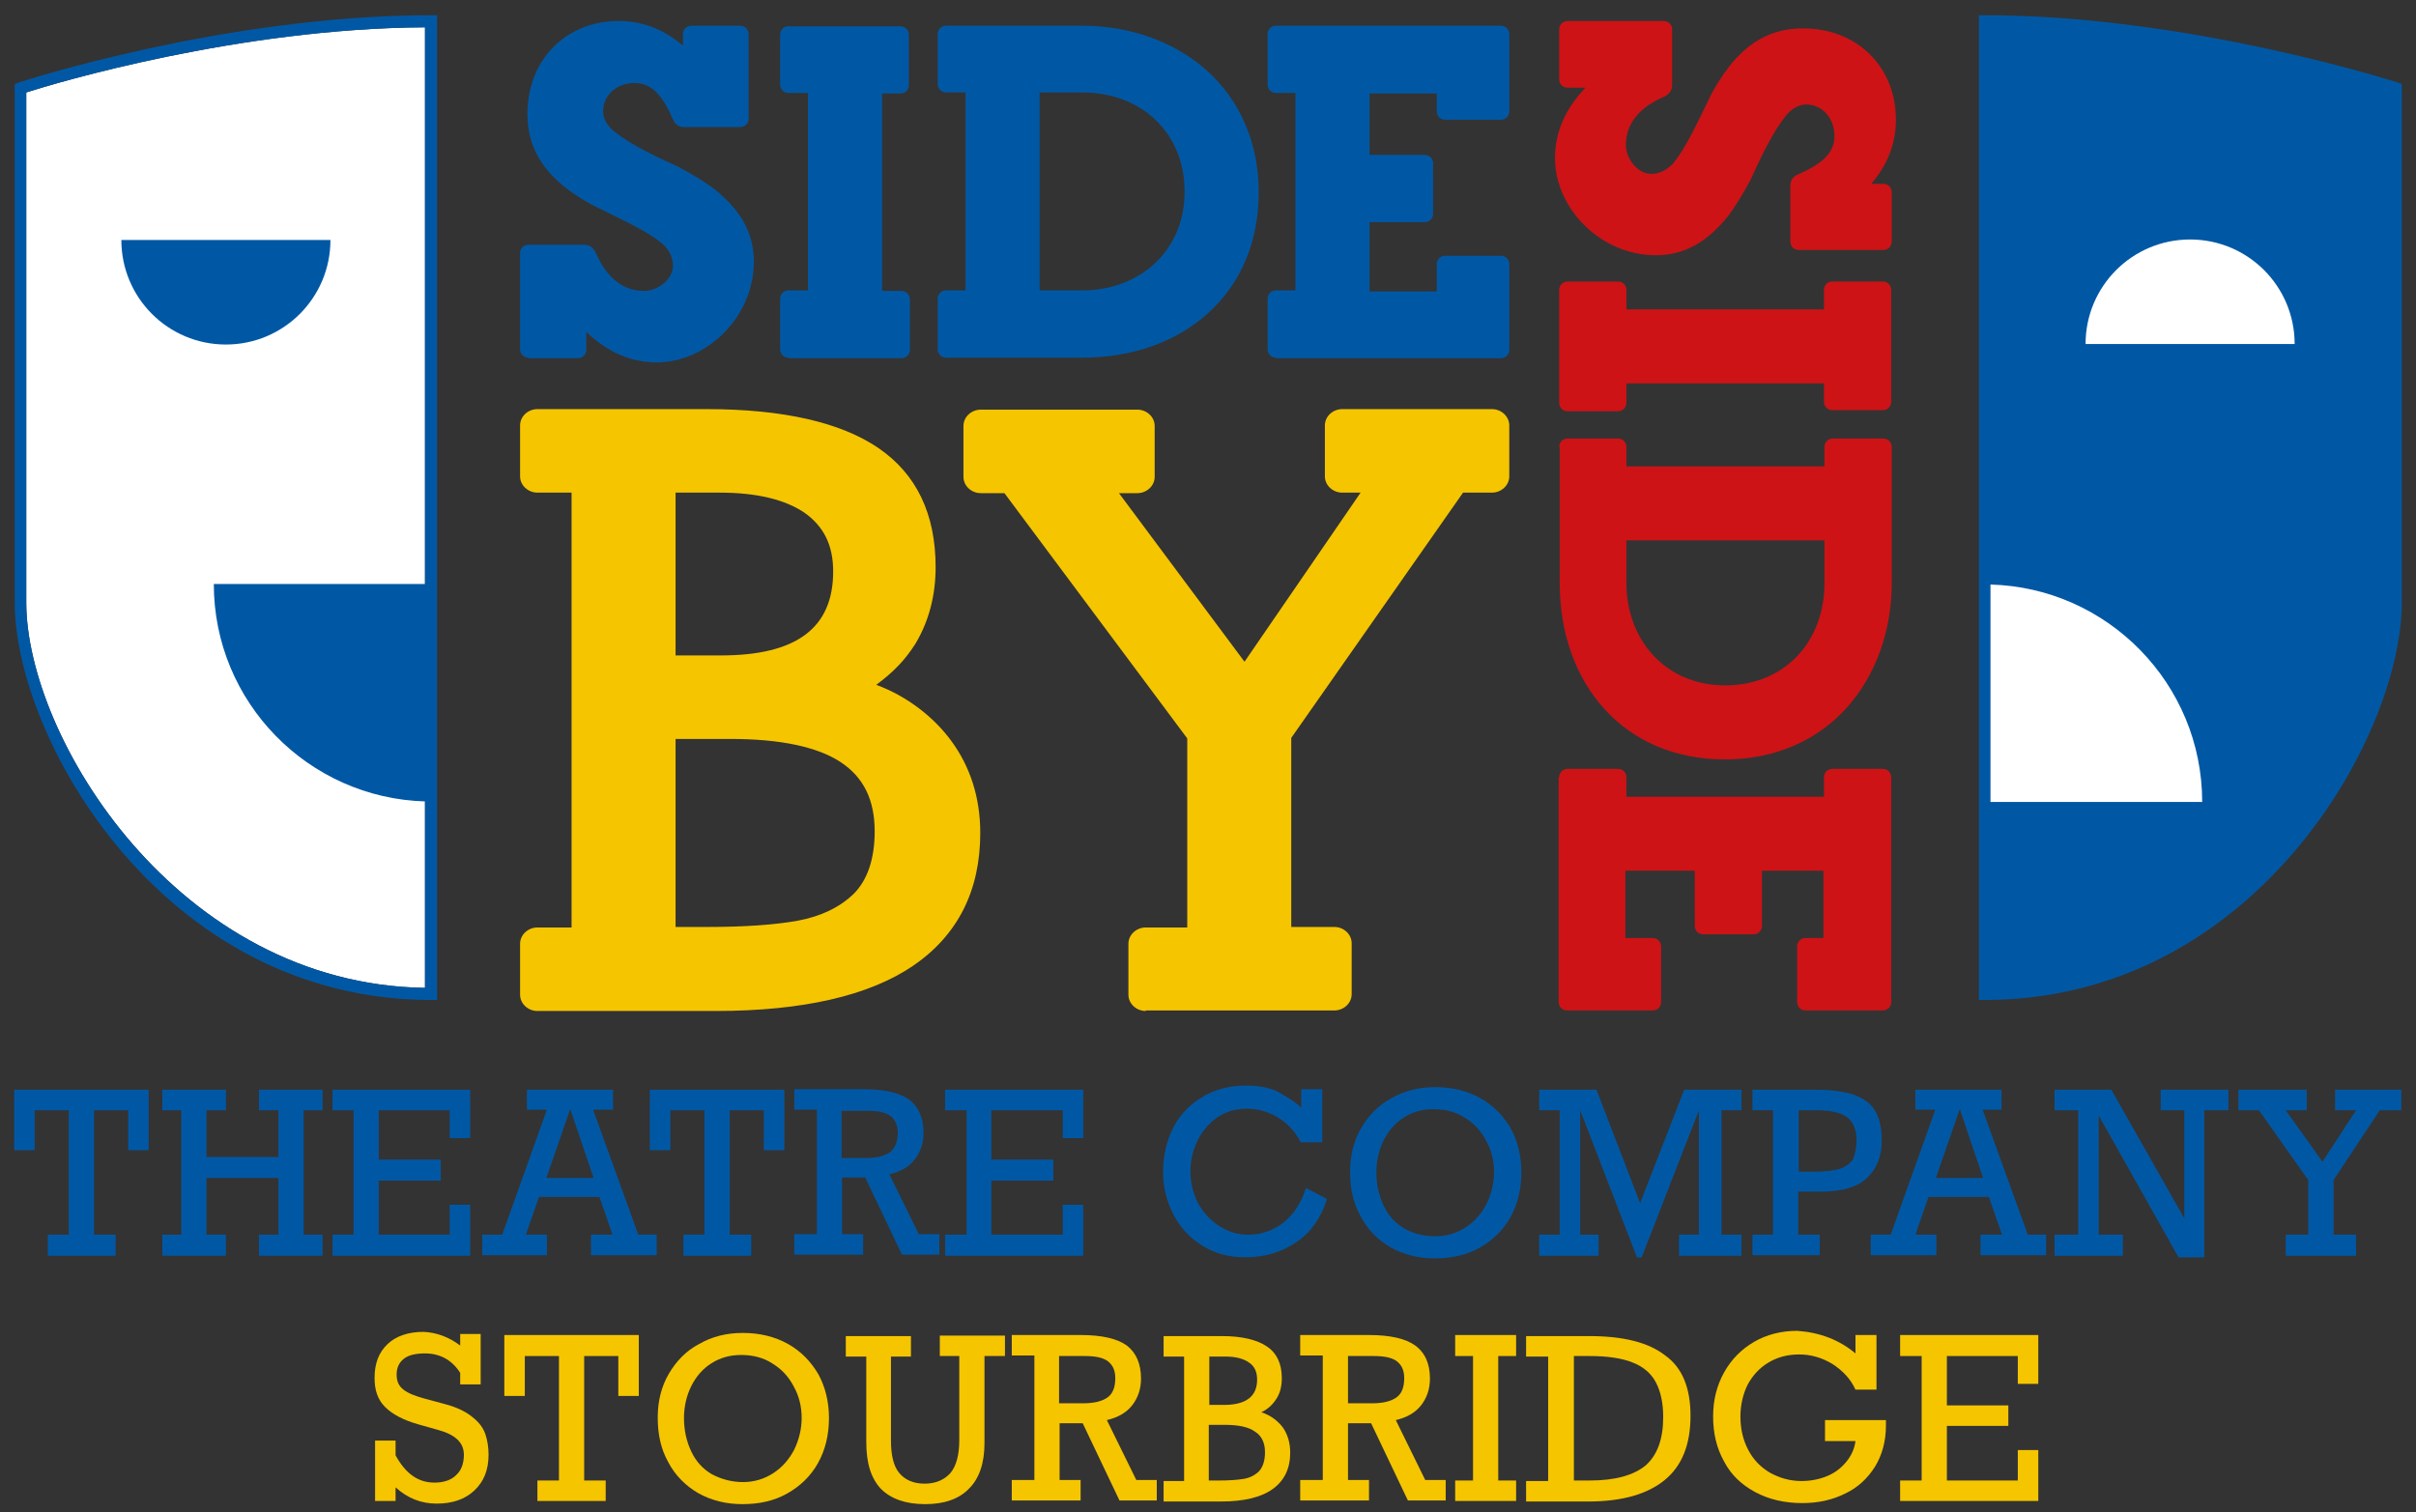
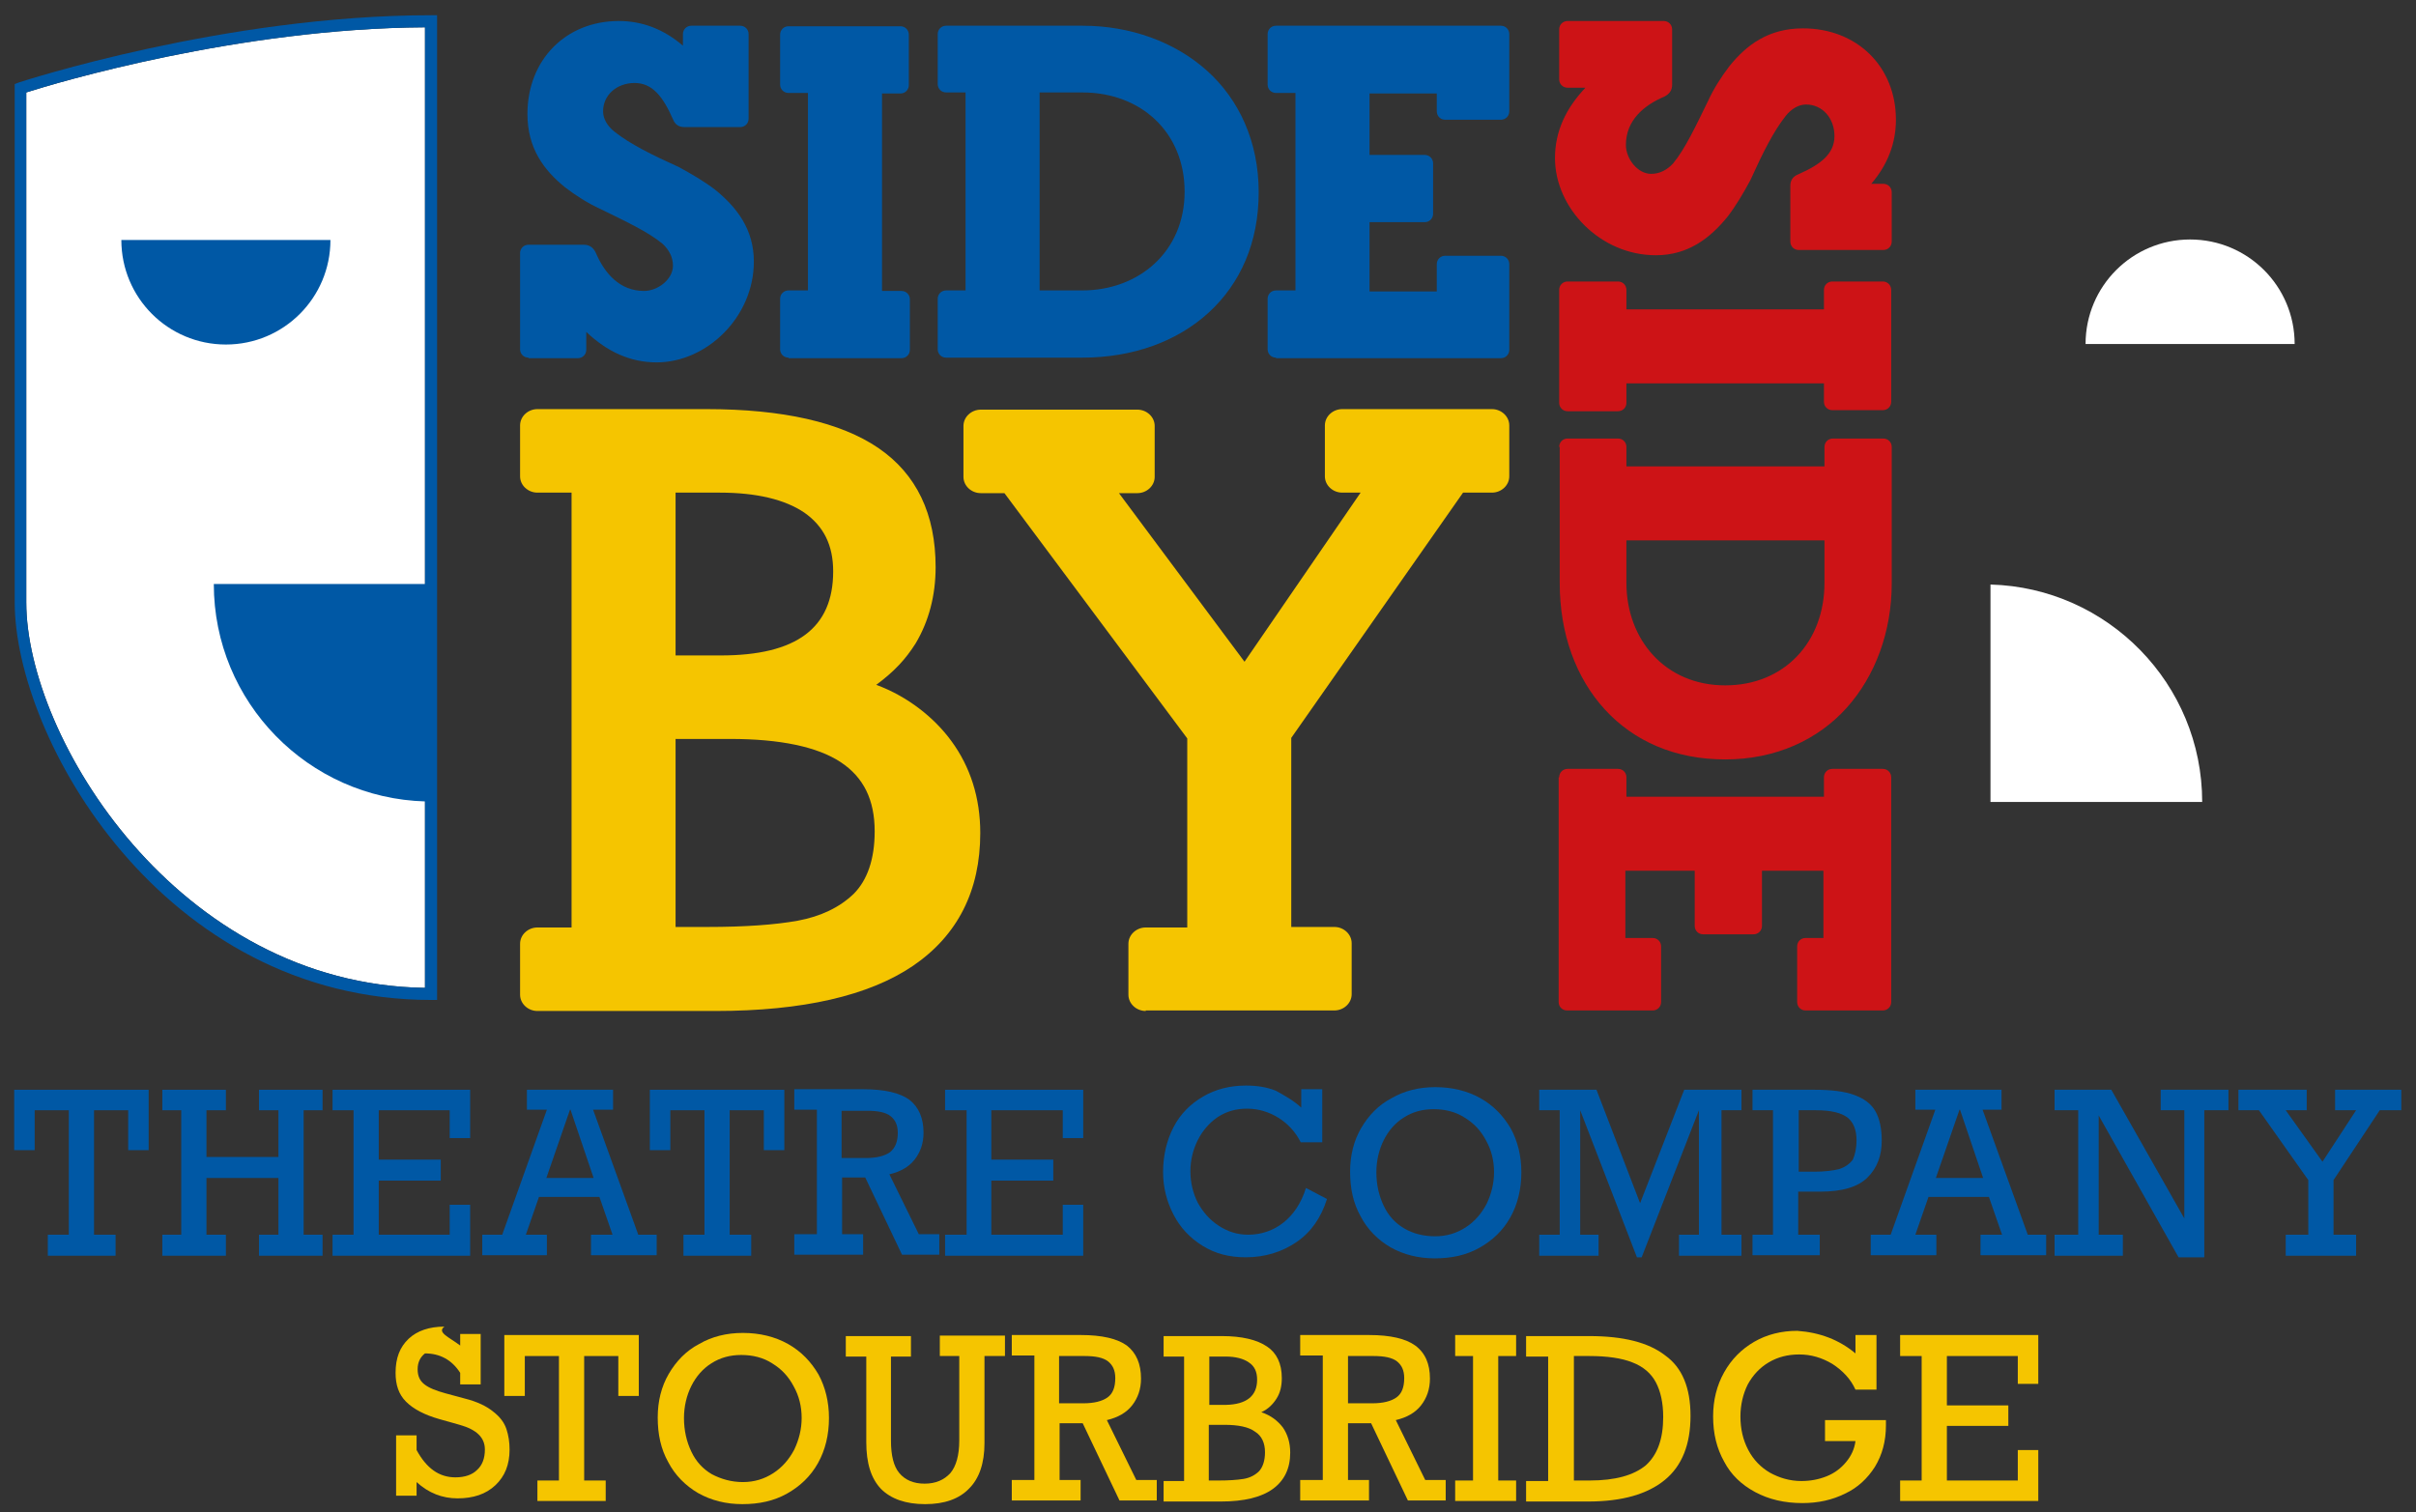
<svg xmlns="http://www.w3.org/2000/svg" version="1.1" id="Layer_1" x="0px" y="0px" viewBox="0 0 459.9 287.9" style="enable-background:new 0 0 459.9 287.9;" xml:space="preserve">
  <rect x="0" y="0" width="459.9" height="287.9" fill="#333333" stroke="none" />
  <style type="text/css">
	.st0{fill:#0058A5;}
	.st1{fill:#F5C500;}
	.st2{fill:#FFFFFF;}
	.st3{fill:#CD1316;}
</style>
  <polygon class="st0" points="24.4,219 24.4,211.4 17.9,211.4 17.9,235.1 22,235.1 22,239.1 9.1,239.1 9.1,235.1 13.1,235.1   13.1,211.4 6.6,211.4 6.6,219 2.7,219 2.7,207.5 28.3,207.5 28.3,219 " />
  <polygon class="st0" points="39.3,211.4 39.3,220.3 53,220.3 53,211.4 49.3,211.4 49.3,207.5 61.4,207.5 61.4,211.4 57.8,211.4   57.8,235.1 61.4,235.1 61.4,239.1 49.3,239.1 49.3,235.1 53,235.1 53,224.3 39.3,224.3 39.3,235.1 43,235.1 43,239.1 30.9,239.1   30.9,235.1 34.5,235.1 34.5,211.4 30.9,211.4 30.9,207.5 43,207.5 43,211.4 " />
  <polygon class="st0" points="85.6,216.7 85.6,211.4 72.1,211.4 72.1,220.8 83.9,220.8 83.9,224.8 72.1,224.8 72.1,235.1 85.6,235.1   85.6,229.4 89.5,229.4 89.5,239.1 63.3,239.1 63.3,235.1 67.3,235.1 67.3,211.4 63.3,211.4 63.3,207.5 89.5,207.5 89.5,216.7 " />
  <path class="st0" d="M112.9,211.3l8.6,23.8h3.5v3.9h-12.5v-3.9h4.1l-2.5-7.2h-11.5l-2.5,7.2h4v3.9H91.8v-3.9h3.8l8.5-23.8h-3.8v-3.8  h16.4v3.8H112.9z M108.6,211.3h-0.1l-4.5,13h9L108.6,211.3z" />
  <polygon class="st0" points="145.4,219 145.4,211.4 138.9,211.4 138.9,235.1 143,235.1 143,239.1 130.1,239.1 130.1,235.1   134.1,235.1 134.1,211.4 127.6,211.4 127.6,219 123.7,219 123.7,207.5 149.3,207.5 149.3,219 " />
  <path class="st0" d="M175.8,215.7c0,2-0.6,3.7-1.7,5.1c-1.1,1.4-2.7,2.3-4.8,2.8l5.6,11.4h3.9v3.9h-7.1l-7-14.7h-4.4v10.8h4v3.9  h-13.1v-3.9h4.3v-23.7h-4.3v-3.9h13.1c4.1,0,7,0.7,8.8,2C174.9,210.8,175.8,212.9,175.8,215.7 M170.9,215.7c0-1.5-0.5-2.5-1.4-3.2  c-0.9-0.7-2.4-1-4.4-1h-4.9v9h4.6c2.1,0,3.6-0.4,4.6-1.1C170.4,218.6,170.9,217.4,170.9,215.7" />
  <polygon class="st0" points="202.3,216.7 202.3,211.4 188.7,211.4 188.7,220.8 200.5,220.8 200.5,224.8 188.7,224.8 188.7,235.1   202.3,235.1 202.3,229.4 206.2,229.4 206.2,239.1 179.9,239.1 179.9,235.1 184,235.1 184,211.4 179.9,211.4 179.9,207.5   206.2,207.5 206.2,216.7 " />
  <path class="st0" d="M247.7,210.9v-3.5h4v10.1h-4.1c-1-2-2.5-3.6-4.3-4.7c-1.8-1.1-3.8-1.7-5.9-1.7c-2.1,0-3.9,0.5-5.6,1.6  c-1.6,1.1-2.9,2.6-3.8,4.4c-0.9,1.8-1.4,3.8-1.4,5.9c0,2.2,0.5,4.2,1.4,6c1,1.8,2.3,3.3,4,4.4c1.7,1.1,3.5,1.7,5.6,1.7  c2.5,0,4.8-0.8,6.7-2.3c1.9-1.5,3.4-3.7,4.3-6.6l4,2.1c-1.1,3.5-3,6.3-5.8,8.2c-2.8,1.9-6,2.9-9.7,2.9c-3.1,0-5.8-0.7-8.2-2.2  c-2.4-1.5-4.2-3.4-5.5-5.9c-1.3-2.5-2-5.2-2-8.1c0-3.2,0.7-6.1,2-8.6c1.3-2.5,3.2-4.4,5.6-5.8c2.4-1.4,5.1-2.1,8.2-2.1  c2.1,0,4,0.3,5.7,1C244.7,208.7,246.3,209.6,247.7,210.9" />
  <path class="st0" d="M289.6,223.2c0,3.2-0.7,6.1-2.1,8.6c-1.4,2.5-3.4,4.4-5.9,5.8c-2.5,1.4-5.3,2-8.5,2c-3.1,0-5.9-0.7-8.4-2.1  c-2.4-1.4-4.4-3.4-5.7-5.9c-1.4-2.5-2-5.3-2-8.5c0-3.1,0.7-5.9,2.1-8.3c1.4-2.4,3.3-4.4,5.8-5.7c2.4-1.4,5.2-2.1,8.3-2.1  c3.2,0,6.1,0.7,8.6,2.1c2.5,1.4,4.4,3.4,5.8,5.8C288.9,217.3,289.6,220.1,289.6,223.2 M273.2,235.4c2.2,0,4.1-0.6,5.8-1.7  c1.7-1.1,3-2.6,4-4.5c0.9-1.9,1.4-3.9,1.4-6c0-2.2-0.5-4.2-1.5-6c-1-1.9-2.3-3.3-4.1-4.4c-1.7-1.1-3.7-1.6-5.9-1.6  c-2.1,0-4,0.5-5.7,1.6c-1.6,1-2.9,2.5-3.8,4.3c-0.9,1.8-1.4,3.9-1.4,6.1c0,2.4,0.5,4.5,1.4,6.4c0.9,1.9,2.2,3.3,3.9,4.3  C269,234.9,271,235.4,273.2,235.4" />
  <polygon class="st0" points="320.6,207.5 331.5,207.5 331.5,211.4 327.7,211.4 327.7,235.1 331.5,235.1 331.5,239.1 319.6,239.1   319.6,235.1 323.4,235.1 323.4,211.4 312.5,239.4 311.6,239.4 300.8,211.4 300.8,235.1 304.3,235.1 304.3,239.1 293,239.1   293,235.1 296.9,235.1 296.9,211.4 293,211.4 293,207.5 303.9,207.5 312.2,229.1 " />
  <path class="st0" d="M358.2,217.2c0,2.9-0.9,5.2-2.7,7c-1.8,1.8-4.8,2.7-9,2.7h-4.2v8.2h4.1v3.9h-12.8v-3.9h3.9v-23.7h-3.9v-3.9  h11.8c3.2,0,5.7,0.3,7.6,1c1.9,0.7,3.2,1.7,4,3.1C357.8,213,358.2,214.9,358.2,217.2 M353.4,217.1c0-2-0.6-3.4-1.7-4.3  c-1.2-0.9-3.1-1.4-6-1.4h-3.3v11.7h3c1.9,0,3.5-0.2,4.7-0.5c1.2-0.4,2-1,2.6-1.8C353.1,219.9,353.4,218.7,353.4,217.1" />
  <path class="st0" d="M377.4,211.3l8.6,23.8h3.5v3.9H377v-3.9h4.1l-2.5-7.2h-11.5l-2.5,7.2h4v3.9h-12.5v-3.9h3.8l8.5-23.8h-3.8v-3.8  h16.4v3.8H377.4z M373.1,211.3h-0.1l-4.5,13h9L373.1,211.3z" />
  <polygon class="st0" points="415.8,211.4 411.3,211.4 411.3,207.5 424.2,207.5 424.2,211.4 419.6,211.4 419.6,239.4 414.7,239.4   399.5,212.4 399.5,235.1 404.1,235.1 404.1,239.1 391.1,239.1 391.1,235.1 395.6,235.1 395.6,211.4 391.1,211.4 391.1,207.5   401.9,207.5 415.8,232 " />
  <polygon class="st0" points="435.1,211.4 442.1,221.2 448.5,211.4 444.5,211.4 444.5,207.5 457.1,207.5 457.1,211.4 453,211.4   444.2,224.7 444.2,235.1 448.5,235.1 448.5,239.1 435.1,239.1 435.1,235.1 439.4,235.1 439.4,224.7 430,211.4 426.1,211.4   426.1,207.5 439.1,207.5 439.1,211.4 " />
-   <path class="st1" d="M87.6,256.2v-2.2h3.9v9.6h-3.9v-2.2c-1.6-2.5-3.9-3.7-6.7-3.7c-1.7,0-3.1,0.3-4,1c-0.9,0.7-1.4,1.7-1.4,3  c0,1.3,0.4,2.2,1.3,2.9c0.9,0.7,2.2,1.2,4,1.7l3.7,1c2.4,0.6,4.2,1.5,5.4,2.5c1.3,1,2.1,2.1,2.5,3.3c0.4,1.2,0.6,2.5,0.6,3.9  c0,2.9-0.9,5.1-2.7,6.8c-1.8,1.7-4.2,2.5-7.2,2.5c-2.9,0-5.5-1-7.8-3.1v2.6h-3.9v-11.5h3.9v2.8c1.9,3.5,4.3,5.2,7.4,5.2  c1.8,0,3.2-0.5,4.1-1.4c1-0.9,1.5-2.2,1.5-3.9c0-2.3-1.6-3.8-4.8-4.7l-3.9-1.1c-2.8-0.8-4.9-1.9-6.3-3.3c-1.4-1.4-2-3.2-2-5.5  c0-2.8,0.8-4.9,2.5-6.5c1.6-1.5,3.9-2.3,6.8-2.3C83.1,253.7,85.5,254.6,87.6,256.2" />
+   <path class="st1" d="M87.6,256.2v-2.2h3.9v9.6h-3.9v-2.2c-1.6-2.5-3.9-3.7-6.7-3.7c-0.9,0.7-1.4,1.7-1.4,3  c0,1.3,0.4,2.2,1.3,2.9c0.9,0.7,2.2,1.2,4,1.7l3.7,1c2.4,0.6,4.2,1.5,5.4,2.5c1.3,1,2.1,2.1,2.5,3.3c0.4,1.2,0.6,2.5,0.6,3.9  c0,2.9-0.9,5.1-2.7,6.8c-1.8,1.7-4.2,2.5-7.2,2.5c-2.9,0-5.5-1-7.8-3.1v2.6h-3.9v-11.5h3.9v2.8c1.9,3.5,4.3,5.2,7.4,5.2  c1.8,0,3.2-0.5,4.1-1.4c1-0.9,1.5-2.2,1.5-3.9c0-2.3-1.6-3.8-4.8-4.7l-3.9-1.1c-2.8-0.8-4.9-1.9-6.3-3.3c-1.4-1.4-2-3.2-2-5.5  c0-2.8,0.8-4.9,2.5-6.5c1.6-1.5,3.9-2.3,6.8-2.3C83.1,253.7,85.5,254.6,87.6,256.2" />
  <polygon class="st1" points="117.7,265.8 117.7,258.2 111.2,258.2 111.2,281.9 115.3,281.9 115.3,285.8 102.3,285.8 102.3,281.9   106.4,281.9 106.4,258.2 99.9,258.2 99.9,265.8 96,265.8 96,254.2 121.6,254.2 121.6,265.8 " />
  <path class="st1" d="M157.8,270c0,3.2-0.7,6.1-2.1,8.6c-1.4,2.5-3.4,4.4-5.9,5.8c-2.5,1.4-5.3,2-8.5,2c-3.1,0-5.9-0.7-8.4-2.1  c-2.4-1.4-4.4-3.4-5.7-5.9c-1.4-2.5-2-5.3-2-8.5c0-3.1,0.7-5.9,2.1-8.3c1.4-2.4,3.3-4.4,5.8-5.7c2.4-1.4,5.2-2.1,8.3-2.1  c3.2,0,6.1,0.7,8.6,2.1c2.5,1.4,4.4,3.4,5.8,5.8C157.1,264.1,157.8,266.9,157.8,270 M141.4,282.2c2.2,0,4.1-0.6,5.8-1.7  c1.7-1.1,3-2.6,4-4.5c0.9-1.9,1.4-3.9,1.4-6c0-2.2-0.5-4.2-1.5-6c-1-1.9-2.3-3.3-4.1-4.4c-1.7-1.1-3.7-1.6-5.9-1.6  c-2.1,0-4,0.5-5.7,1.6c-1.6,1-2.9,2.5-3.8,4.3c-0.9,1.8-1.4,3.9-1.4,6.1c0,2.4,0.5,4.5,1.4,6.4c0.9,1.9,2.2,3.3,3.9,4.3  C137.2,281.6,139.2,282.2,141.4,282.2" />
  <path class="st1" d="M169.6,258.2v16.1c0,2.8,0.5,4.9,1.6,6.2c1.1,1.3,2.7,2,4.8,2c2.1,0,3.7-0.7,4.9-2c1.1-1.3,1.7-3.4,1.7-6.2  v-16.1h-3.7v-3.9h12.4v3.9h-3.9v16.6c0,3.8-1,6.7-2.9,8.6c-1.9,2-4.7,3-8.4,3c-3.7,0-6.5-1-8.4-2.9c-1.9-2-2.8-4.9-2.8-8.9v-16.3  h-3.9v-3.9h12.4v3.9H169.6z" />
  <path class="st1" d="M217.2,262.5c0,2-0.6,3.7-1.7,5.1c-1.1,1.4-2.7,2.3-4.8,2.8l5.6,11.4h3.9v3.9h-7.1l-7-14.7h-4.4v10.8h4v3.9  h-13.1v-3.9h4.3v-23.7h-4.3v-3.9h13.1c4.1,0,7,0.7,8.8,2C216.3,257.6,217.2,259.7,217.2,262.5 M212.3,262.4c0-1.5-0.5-2.5-1.4-3.2  c-0.9-0.7-2.4-1-4.4-1h-4.9v9h4.6c2.1,0,3.6-0.4,4.6-1.1C211.8,265.4,212.3,264.2,212.3,262.4" />
  <path class="st1" d="M244,262.4c0,1.5-0.3,2.8-1,3.9c-0.7,1.1-1.6,2-2.9,2.6c1.8,0.6,3.1,1.6,4.1,2.9c0.9,1.3,1.4,2.9,1.4,4.8  c0,3-1.1,5.3-3.3,6.9c-2.2,1.6-5.5,2.4-9.9,2.4h-10.9v-3.9h3.9v-23.7h-3.9v-3.9h11.1c3.8,0,6.7,0.7,8.6,2  C243,257.6,244,259.6,244,262.4 M239.3,262.7c0-1.5-0.5-2.6-1.6-3.3c-1-0.7-2.5-1.1-4.4-1.1h-3.1v9.2h3.2  C237.3,267.4,239.3,265.8,239.3,262.7 M240.8,276.5c0-1.7-0.6-3.1-1.9-3.9c-1.2-0.9-3.2-1.3-5.8-1.3h-3v10.6h1.9  c1.9,0,3.4-0.1,4.7-0.3c1.2-0.2,2.2-0.7,3-1.5C240.4,279.3,240.8,278.1,240.8,276.5" />
  <path class="st1" d="M272.2,262.5c0,2-0.6,3.7-1.7,5.1c-1.1,1.4-2.7,2.3-4.8,2.8l5.6,11.4h3.9v3.9H268l-7-14.7h-4.4v10.8h4v3.9  h-13.1v-3.9h4.3v-23.7h-4.3v-3.9h13.1c4.1,0,7,0.7,8.8,2C271.3,257.6,272.2,259.7,272.2,262.5 M267.3,262.4c0-1.5-0.5-2.5-1.4-3.2  c-0.9-0.7-2.4-1-4.4-1h-4.9v9h4.6c2.1,0,3.6-0.4,4.6-1.1C266.8,265.4,267.3,264.2,267.3,262.4" />
  <polygon class="st1" points="285.2,258.2 285.2,281.9 288.6,281.9 288.6,285.8 277,285.8 277,281.9 280.4,281.9 280.4,258.2   277,258.2 277,254.2 288.6,254.2 288.6,258.2 " />
  <path class="st1" d="M321.8,269.6c0,5.4-1.6,9.5-4.9,12.2c-3.3,2.7-8.1,4.1-14.6,4.1h-11.8v-3.9h4.2v-23.7h-4.2v-3.9h12  c6.5,0,11.3,1.2,14.5,3.7C320.2,260.4,321.8,264.2,321.8,269.6 M316.6,269.8c0-2.7-0.5-4.9-1.4-6.6c-0.9-1.7-2.4-3-4.5-3.8  c-2-0.8-4.8-1.2-8.1-1.2h-3v23.7h3c4.9,0,8.4-1,10.7-2.9C315.5,277,316.6,274,316.6,269.8" />
  <path class="st1" d="M353.2,257.7v-3.5h4v10.4h-4c-0.9-2-2.4-3.6-4.4-4.9c-2-1.2-4.1-1.8-6.3-1.8c-2.2,0-4.1,0.5-5.8,1.5  c-1.7,1-3,2.4-4,4.2c-0.9,1.8-1.4,3.9-1.4,6.1c0,2.4,0.5,4.5,1.5,6.4c1,1.9,2.4,3.3,4.1,4.3c1.8,1,3.8,1.6,6,1.6  c1.7,0,3.3-0.3,4.8-0.9c1.5-0.6,2.7-1.5,3.7-2.7c1-1.2,1.6-2.5,1.8-4h-5.8v-4H359v1c0,3-0.7,5.6-2.1,7.9c-1.4,2.2-3.3,4-5.7,5.1  c-2.4,1.2-5.1,1.8-8.1,1.8c-3.4,0-6.4-0.7-9-2.1c-2.6-1.4-4.6-3.3-5.9-5.8c-1.4-2.5-2.1-5.3-2.1-8.6c0-3.1,0.7-5.9,2.1-8.4  c1.4-2.5,3.3-4.4,5.7-5.8c2.4-1.4,5.2-2.1,8.2-2.1C346.4,253.7,350.1,255.1,353.2,257.7" />
  <polygon class="st1" points="384.1,263.5 384.1,258.2 370.6,258.2 370.6,267.6 382.3,267.6 382.3,271.5 370.6,271.5 370.6,281.9   384.1,281.9 384.1,276.1 388,276.1 388,285.8 361.7,285.8 361.7,281.9 365.8,281.9 365.8,258.2 361.7,258.2 361.7,254.2 388,254.2   388,263.5 " />
  <path class="st2" d="M5,17.6v97.1c0,25.7,28.8,72.7,75.9,73.4V5.2C45.4,5.4,10.6,15.8,5,17.6" />
  <path class="st0" d="M62.9,45.7c0,11-8.9,19.9-19.9,19.9c-11,0-19.9-8.9-19.9-19.9H62.9z" />
  <path class="st0" d="M83.2,190.4h-1.1c-51.3,0-79.3-50-79.3-75.7V16l0.8-0.3C3.9,15.6,42.7,2.9,82.1,2.9h1.1V190.4z M5,17.6v97.1  c0,25.7,28.8,72.7,75.9,73.4V5.2C45.4,5.4,10.6,15.8,5,17.6" />
  <path class="st0" d="M81,152.6c-22.3-0.6-40.3-18.9-40.3-41.4H81V152.6z" />
-   <path class="st0" d="M377.8,190.4h-1.1V2.9h1.1c38.8,0,78.2,12.7,78.6,12.8l0.8,0.3v98.8C457.1,140.4,429.1,190.4,377.8,190.4" />
  <path class="st2" d="M436.8,65.5c0-11-8.9-19.9-19.9-19.9c-11,0-19.9,8.9-19.9,19.9H436.8z" />
  <path class="st2" d="M378.9,111.3c22.3,0.6,40.3,18.9,40.3,41.4h-40.3V111.3z" />
  <path class="st0" d="M100.6,68.1c-0.9,0-1.6-0.7-1.6-1.6V48.2c0-0.9,0.7-1.6,1.6-1.6h10.5c1.1,0,1.8,0.5,2.3,1.5  c1.7,4,4.6,7.3,9.2,7.3c2.6,0,5.5-2.2,5.5-4.8c0-1.6-0.7-3-2-4.2c-2.8-2.3-7.1-4.3-11.8-6.6c-2.4-1.1-4.6-2.5-6.7-4.1  c-4.1-3.3-7.2-7.5-7.2-14c0-10.3,7.3-17.7,17.4-17.7c4.5,0,8.6,1.6,12.2,4.7V6.5c0-0.9,0.7-1.6,1.6-1.6h9.3c0.9,0,1.6,0.7,1.6,1.6  v16.1c0,0.9-0.7,1.6-1.6,1.6h-10.6c-1.1,0-1.8-0.5-2.2-1.5c-1.9-4.3-3.9-6.9-7.3-6.9c-3.4,0-6,2.3-6,5.4c0,1.4,0.8,2.8,2.2,3.9  c2.9,2.3,7.1,4.4,12.2,6.7c2.4,1.3,4.8,2.7,6.9,4.3c4.2,3.4,7.4,7.6,7.4,13.7c0,10.6-9,19.2-18.5,19.2c-5.1,0-9.5-2.1-13.4-5.8v3.4  c0,0.9-0.7,1.6-1.6,1.6H100.6z" />
  <path class="st0" d="M150.1,68.1c-0.9,0-1.6-0.7-1.6-1.6v-9.6c0-0.9,0.7-1.6,1.6-1.6h3.7V17.7h-3.7c-0.9,0-1.6-0.7-1.6-1.6V6.6  c0-0.9,0.7-1.6,1.6-1.6h21.3c0.9,0,1.6,0.7,1.6,1.6v9.6c0,0.9-0.7,1.6-1.6,1.6h-3.5v37.6h3.7c0.9,0,1.6,0.7,1.6,1.6v9.6  c0,0.9-0.7,1.6-1.6,1.6H150.1z" />
  <path class="st0" d="M180.1,68.1c-0.9,0-1.6-0.7-1.6-1.6v-9.6c0-0.9,0.7-1.6,1.6-1.6h3.7V17.6h-3.7c-0.9,0-1.6-0.7-1.6-1.6V6.5  c0-0.9,0.7-1.6,1.6-1.6h26c9.1,0,17.6,3.1,23.7,8.6c6,5.4,9.8,13.4,9.8,23.1c0,9.6-3.5,17.4-9.5,22.9c-6,5.5-14.4,8.6-24.1,8.6  H180.1z M197.9,55.3h8.1c10.8,0,19.5-7.4,19.5-18.8c0-11.3-8.3-18.9-19.5-18.9h-8.1V55.3z" />
  <path class="st0" d="M242.9,68.1c-0.9,0-1.6-0.7-1.6-1.6v-9.6c0-0.9,0.7-1.6,1.6-1.6h3.7V17.7h-3.7c-0.9,0-1.6-0.7-1.6-1.6V6.5  c0-0.9,0.7-1.6,1.6-1.6h42.8c0.9,0,1.6,0.7,1.6,1.6v14.7c0,0.9-0.7,1.6-1.6,1.6h-10.6c-0.9,0-1.6-0.7-1.6-1.6v-3.4h-12.8v11.7h10.5  c0.9,0,1.6,0.7,1.6,1.6v9.6c0,0.9-0.7,1.6-1.6,1.6h-10.5v13.2h12.8v-5.2c0-0.9,0.7-1.6,1.6-1.6h10.6c0.9,0,1.6,0.7,1.6,1.6v16.3  c0,0.9-0.7,1.6-1.6,1.6H242.9z" />
  <path class="st3" d="M296.8,5.6c0-0.9,0.7-1.6,1.6-1.6h18.3c0.9,0,1.6,0.7,1.6,1.6v10.5c0,1.1-0.5,1.8-1.5,2.3  c-4,1.7-7.3,4.6-7.3,9.2c0,2.6,2.2,5.5,4.8,5.5c1.6,0,3-0.7,4.2-2c2.3-2.8,4.3-7.1,6.6-11.8c1.1-2.4,2.5-4.6,4.1-6.7  c3.3-4.1,7.5-7.2,14-7.2c10.3,0,17.7,7.3,17.7,17.4c0,4.5-1.6,8.6-4.7,12.2h2.3c0.9,0,1.6,0.7,1.6,1.6V46c0,0.9-0.7,1.6-1.6,1.6  h-16.1c-0.9,0-1.6-0.7-1.6-1.6V35.4c0-1.1,0.5-1.8,1.5-2.2c4.3-1.9,6.9-3.9,6.9-7.3c0-3.4-2.3-6-5.4-6c-1.4,0-2.8,0.8-3.9,2.2  c-2.3,2.9-4.4,7.1-6.7,12.2c-1.3,2.4-2.7,4.8-4.3,6.9c-3.4,4.2-7.6,7.4-13.7,7.4c-10.6,0-19.2-9-19.2-18.5c0-5.1,2.1-9.5,5.8-13.4  h-3.4c-0.9,0-1.6-0.7-1.6-1.6V5.6z" />
  <path class="st3" d="M296.8,55.2c0-0.9,0.7-1.6,1.6-1.6h9.6c0.9,0,1.6,0.7,1.6,1.6v3.7h37.6v-3.7c0-0.9,0.7-1.6,1.6-1.6h9.6  c0.9,0,1.6,0.7,1.6,1.6v21.3c0,0.9-0.7,1.6-1.6,1.6h-9.6c-0.9,0-1.6-0.7-1.6-1.6v-3.5h-37.6v3.7c0,0.9-0.7,1.6-1.6,1.6h-9.6  c-0.9,0-1.6-0.7-1.6-1.6V55.2z" />
  <path class="st3" d="M296.8,85.1c0-0.9,0.7-1.6,1.6-1.6h9.6c0.9,0,1.6,0.7,1.6,1.6v3.7h37.7v-3.7c0-0.9,0.7-1.6,1.6-1.6h9.6  c0.9,0,1.6,0.7,1.6,1.6v26c0,9.1-3.1,17.6-8.6,23.7c-5.4,6-13.4,9.8-23.1,9.8c-9.6,0-17.4-3.5-22.9-9.5c-5.5-6-8.6-14.4-8.6-24.1  V85.1z M309.6,102.9v8.1c0,10.8,7.4,19.5,18.8,19.5c11.3,0,18.9-8.3,18.9-19.5v-8.1H309.6z" />
  <path class="st3" d="M296.8,148c0-0.9,0.7-1.6,1.6-1.6h9.6c0.9,0,1.6,0.7,1.6,1.6v3.7h37.6V148c0-0.9,0.7-1.6,1.6-1.6h9.6  c0.9,0,1.6,0.7,1.6,1.6v42.8c0,0.9-0.7,1.6-1.6,1.6h-14.7c-0.9,0-1.6-0.7-1.6-1.6v-10.6c0-0.9,0.7-1.6,1.6-1.6h3.4v-12.8h-11.7v10.5  c0,0.9-0.7,1.6-1.6,1.6h-9.6c-0.9,0-1.6-0.7-1.6-1.6v-10.5h-13.2v12.8h5.2c0.9,0,1.6,0.7,1.6,1.6v10.6c0,0.9-0.7,1.6-1.6,1.6h-16.3  c-0.9,0-1.6-0.7-1.6-1.6V148z" />
  <path class="st1" d="M134.7,176.5c7,0,12.8-0.4,17.2-1.2c4.3-0.8,7.9-2.5,10.6-5.1c2.6-2.6,4-6.6,4-11.9c0-6-2.1-10.3-6.5-13.2  c-4.4-2.9-11.5-4.4-21-4.4h-10.4v35.8H134.7z M166.8,130.4c6,2.2,11.1,6.3,14.3,10.7c3.6,4.9,5.5,10.8,5.5,17.5  c0,11-4.3,19.5-12.8,25.3c-8.4,5.7-21,8.6-37.6,8.6h-33.9c-1.8,0-3.3-1.4-3.3-3.1v-9.7c0-1.7,1.5-3.1,3.3-3.1h6.5V93.8h-6.5  c-1.8,0-3.3-1.4-3.3-3.1v-9.7c0-1.7,1.5-3.1,3.3-3.1h32.2c14.5,0,25.5,2.5,32.7,7.4c7.3,5,10.9,12.6,10.9,22.7  c0,5.4-1.3,10.3-3.8,14.5C172.4,125.5,170.3,127.8,166.8,130.4 M137.2,124.8c14.4,0,21.4-5.2,21.4-16c0-5-1.8-8.6-5.5-11.2  c-3.7-2.5-9.1-3.8-16.1-3.8h-8.4v31H137.2z" />
  <path class="st1" d="M218.1,192.5c-1.8,0-3.3-1.4-3.3-3.1v-9.7c0-1.7,1.5-3.1,3.3-3.1h7.9v-36l-34.8-46.7h-4.5  c-1.8,0-3.3-1.4-3.3-3.1v-9.7c0-1.7,1.5-3.1,3.3-3.1h29.8c1.8,0,3.3,1.4,3.3,3.1v9.7c0,1.7-1.5,3.1-3.3,3.1H213l23.9,32.1L259,93.8  h-3.5c-1.8,0-3.3-1.4-3.3-3.1v-9.7c0-1.7,1.5-3.1,3.3-3.1H284c1.8,0,3.3,1.4,3.3,3.1v9.7c0,1.7-1.5,3.1-3.3,3.1h-5.5l-32.7,46.7v36  h8.2c1.8,0,3.3,1.4,3.3,3.1v9.7c0,1.7-1.5,3.1-3.3,3.1H218.1z" />
</svg>